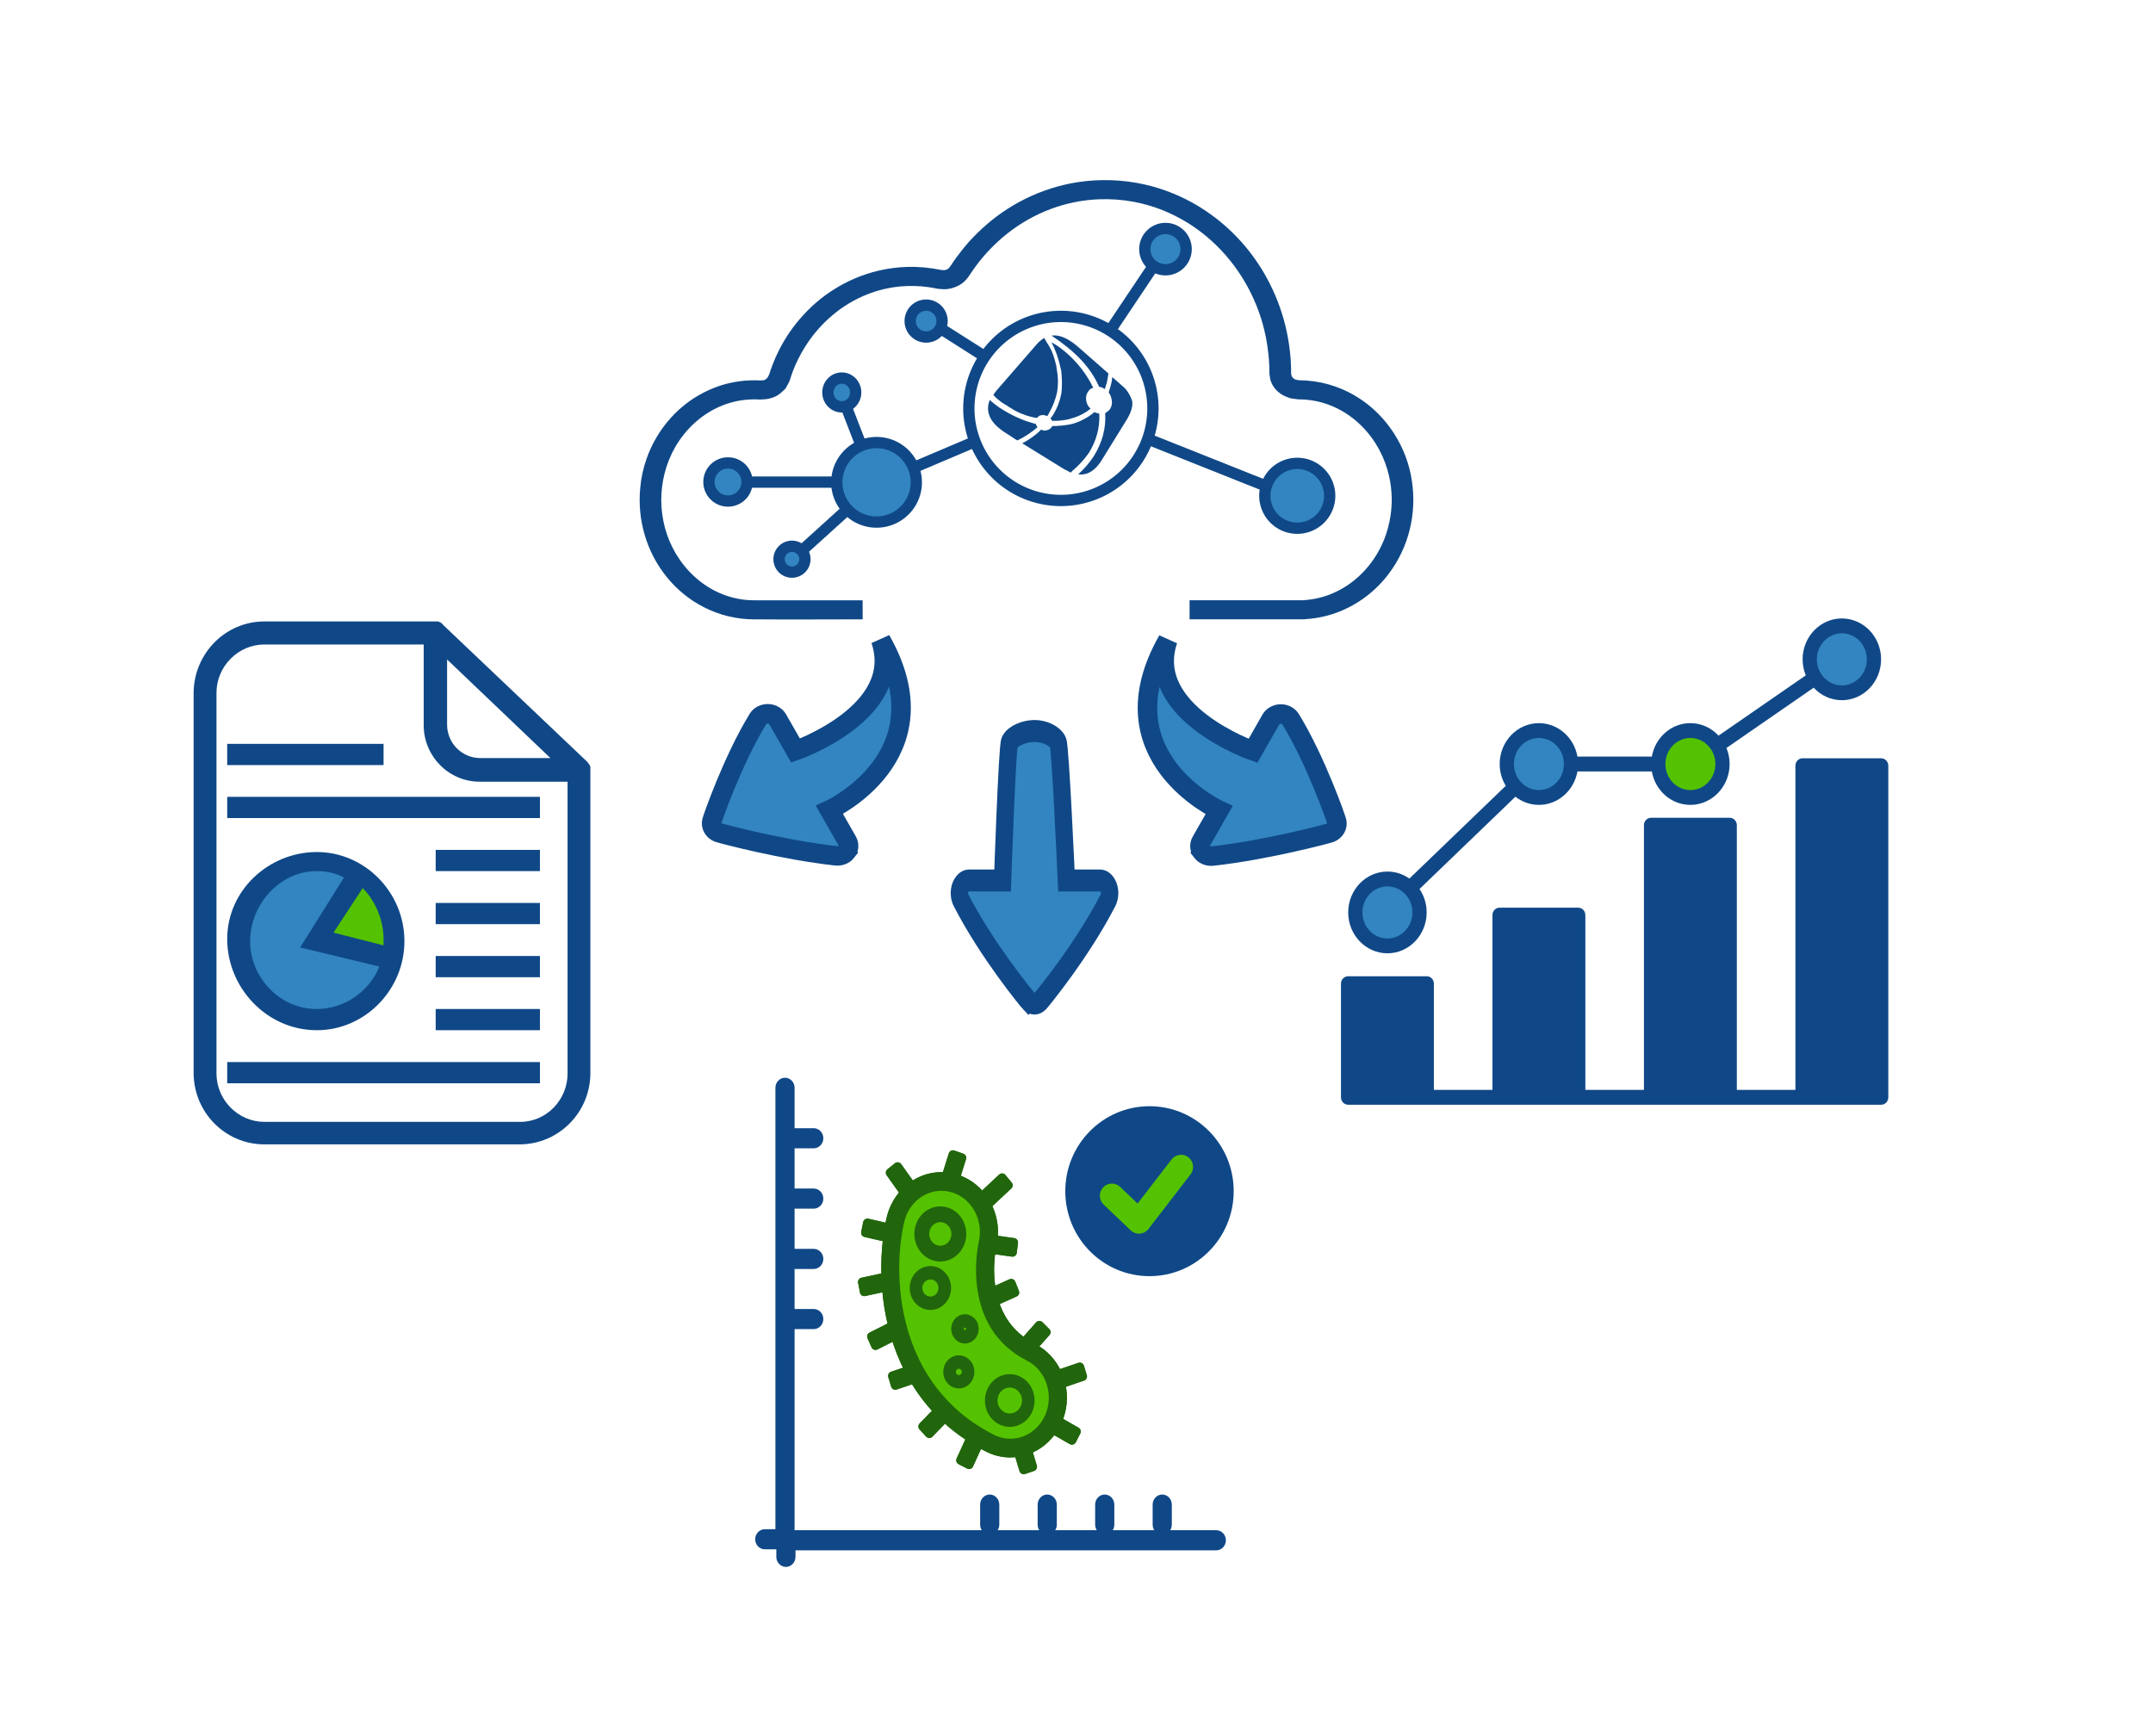
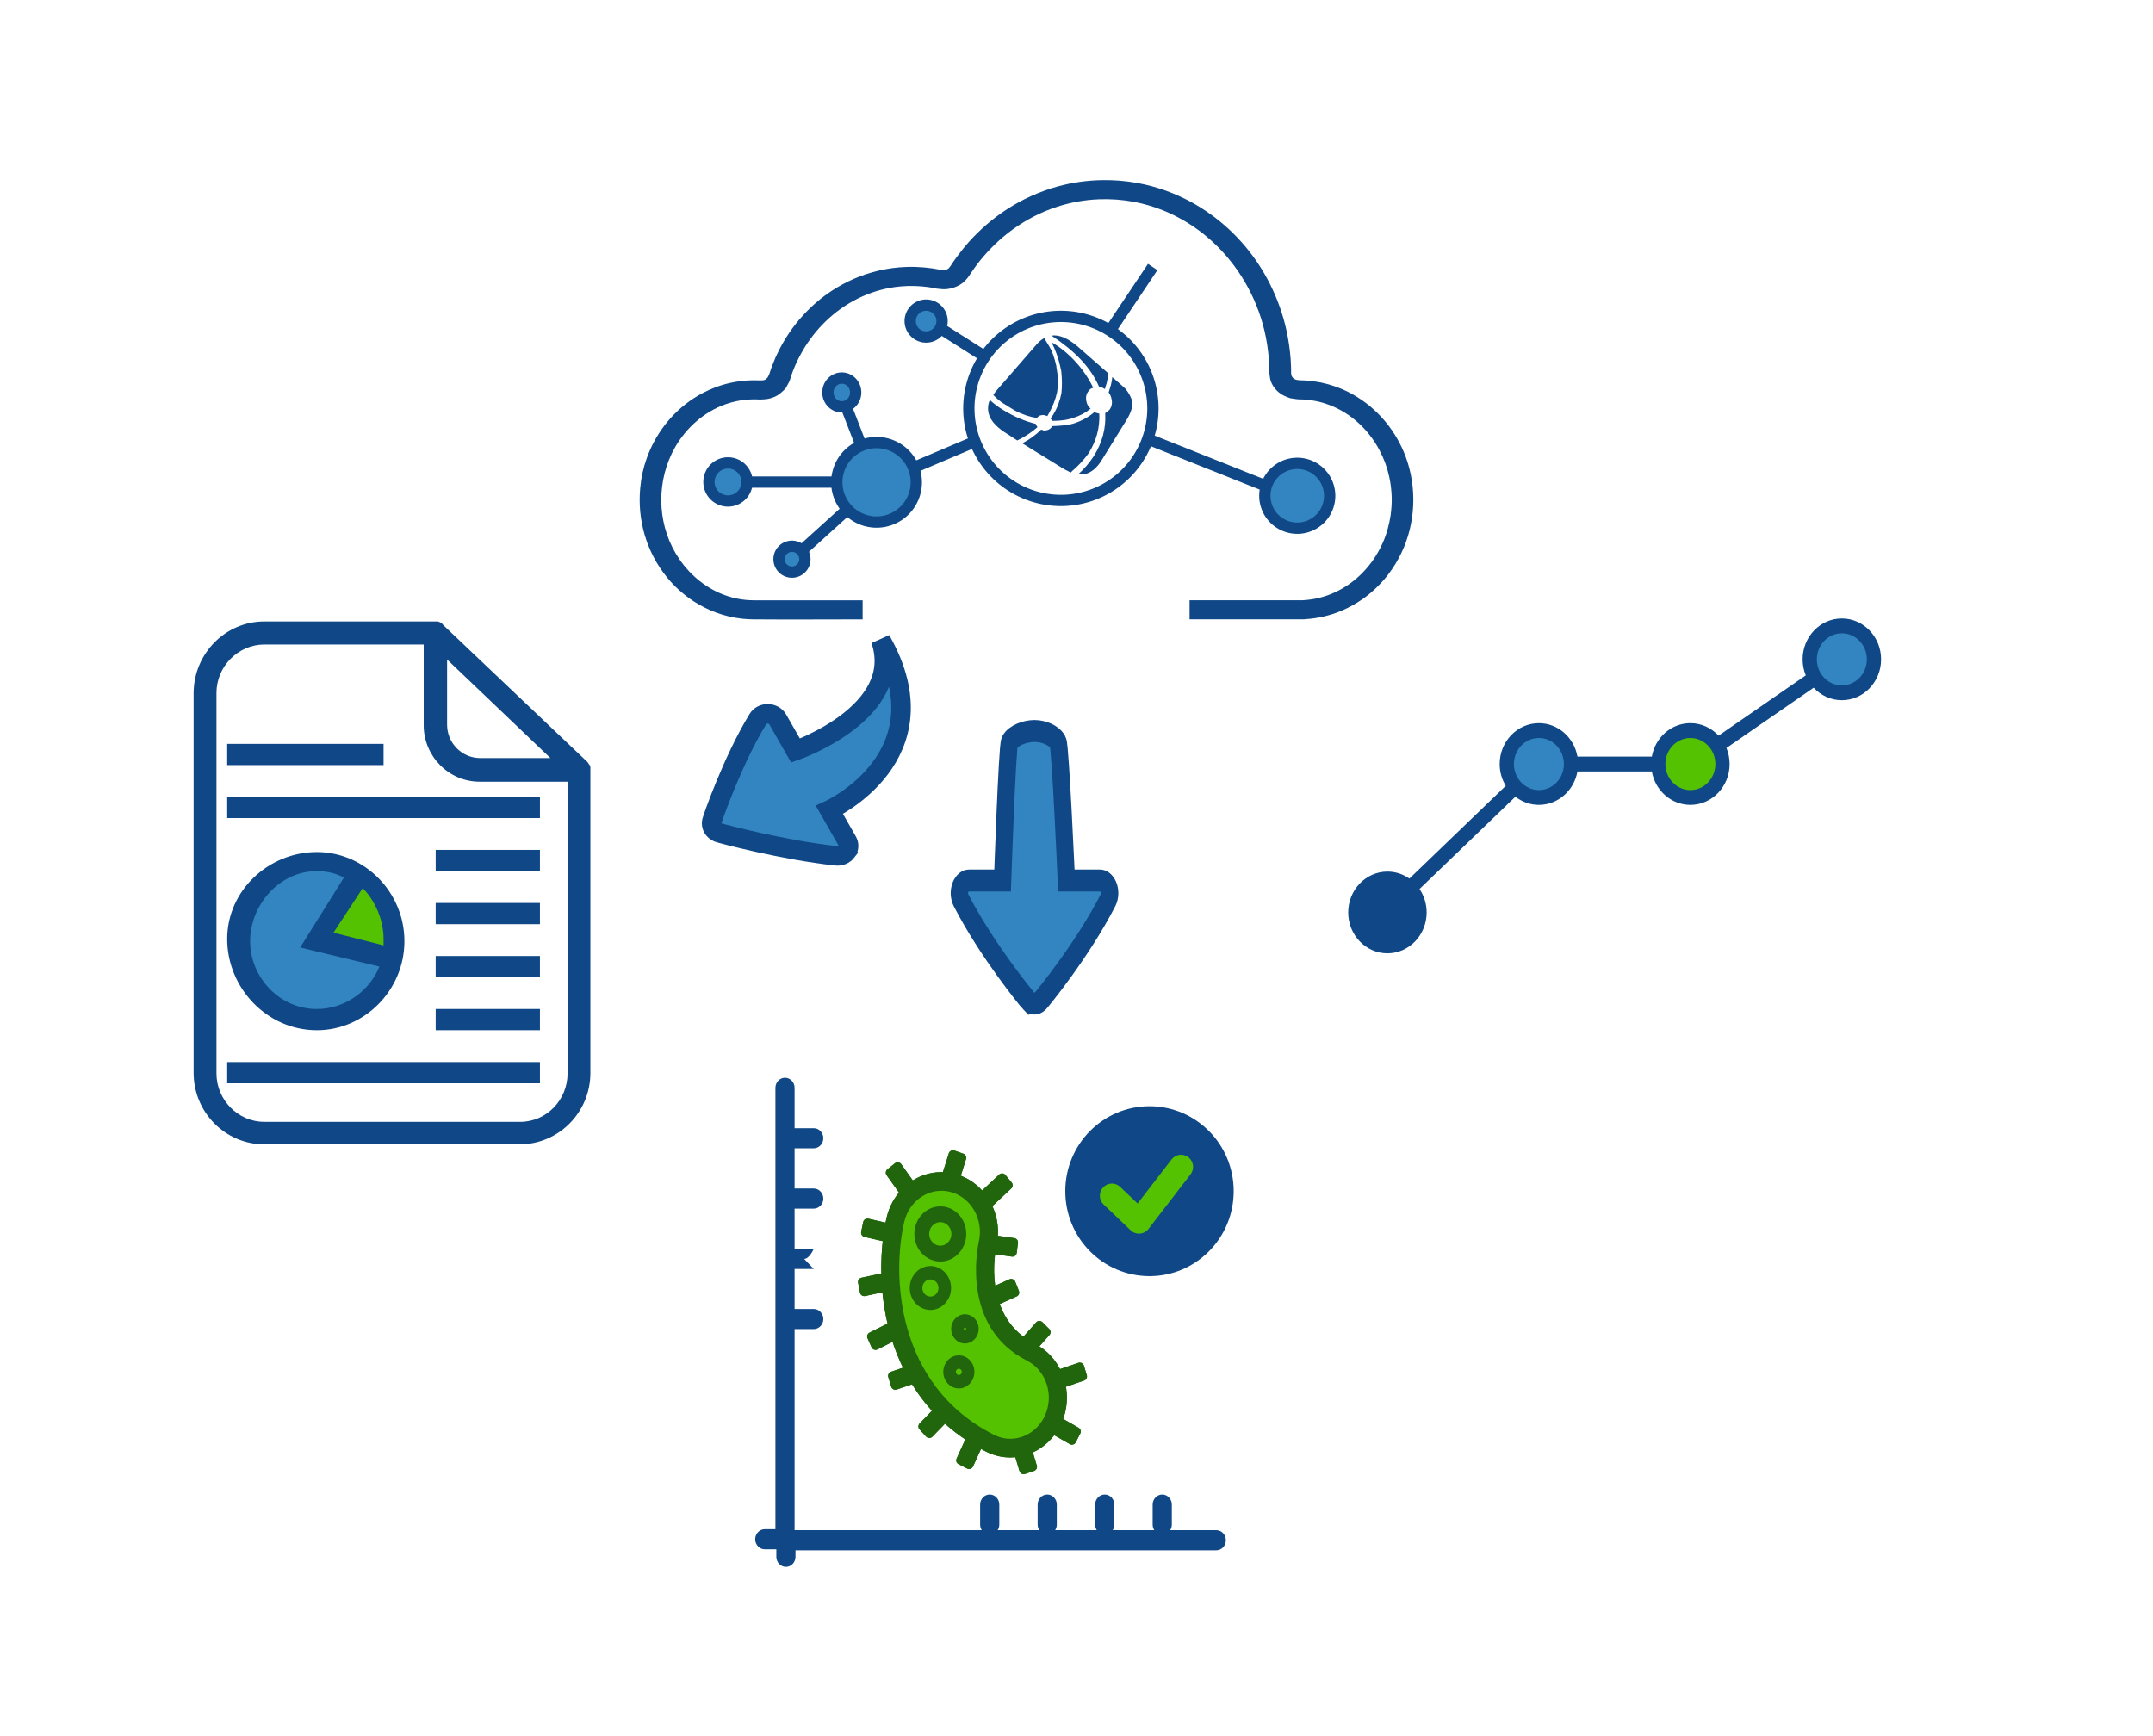
<svg xmlns="http://www.w3.org/2000/svg" height="250" viewBox="0 0 310 250" width="310">
  <path d="m156.95 113.26c.316-.26.704-.393 1.092-.393.385 0 .77.13 1.092.393.316.256 7.652 7.298 12.357 14.542.361.559.395 1.277.09 1.872-.309.595-.905.967-1.553.967h-6.161s-1.089 19.333-1.536 19.983c-.652.96-2.528 1.613-4.296 1.613-1.772 0-3.897-.653-4.552-1.613-.444-.653-1.283-19.983-1.283-19.983h-6.144c-.652 0-1.252-.372-1.557-.967-.305-.592-.27-1.313.094-1.876 4.705-7.241 12.048-14.283 12.357-14.539z" fill="#3285c1" stroke="#104887" stroke-width="3.172" transform="matrix(.787 0 0 -.997 24.579 257.04)" />
-   <path d="m173.06 122.66c.337.437.915.674 1.505.611 7.638-.825 16.656-3.224 16.987-3.358.34-.14.607-.374.769-.66.162-.286.219-.614.149-.945-.07-.323-2.941-8.678-6.644-14.743-.286-.468-.835-.754-1.429-.745-.594.008-1.137.314-1.407.788l-2.579 4.514s-15.815-5.497-12.264-15.939c-9.565 16.742 7.38 24.485 7.38 24.485l-2.572 4.503c-.273.477-.232 1.051.105 1.488z" fill="#3285c1" stroke="#104887" stroke-width="2.812" />
  <g fill="#104887">
    <path d="m85.006 110.491c0-.166-.082-.249-.164-.415l-.082-.083c-.082-.166-.164-.249-.247-.332l-20.713-19.677c-.082-.166-.164-.166-.247-.249l-.082-.083c-.164-.083-.247-.083-.411-.166h-.082-.247-24.659c-5.589 0-10.11 4.566-10.193 10.212v54.796c0 5.646 4.521 10.295 10.193 10.295h36.742c5.589 0 10.193-4.566 10.193-10.295v-43.588-.415zm-20.631-15.526 14.877 14.197h-10.11c-2.63 0-4.767-2.159-4.767-4.815v-9.382zm10.522 66.585h-36.824c-3.781 0-6.904-3.155-6.904-6.974v-54.796c0-3.819 3.123-6.974 6.904-6.974h22.933v11.623c0 4.483 3.617 8.136 8.055 8.136h12.659v42.01c0 3.819-3.041 6.974-6.822 6.974z" />
    <path d="m55.228 110.171h-22.515v-3.055h22.515z" />
    <path d="m62.733 122.383h15.01v3.055h-15.01z" />
    <path d="m62.733 130.024h15.01v3.055h-15.01z" />
    <path d="m62.733 137.664h15.01v3.055h-15.01z" />
    <path d="m62.733 145.294h15.01v3.055h-15.01z" />
    <path d="m77.743 155.992h-45.029v-3.055h45.029z" />
    <path d="m77.743 117.801h-45.029v-3.055h45.029z" />
    <path d="m45.622 148.352c6.904 0 12.609-5.804 12.609-12.83 0-7.026-5.704-12.83-12.609-12.83-6.904 0-12.909 5.498-12.909 12.524 0 7.026 5.704 13.135 12.909 13.135z" />
  </g>
  <path d="m55.228 135.217v.916l-7.205-1.833 4.203-6.415c1.801 1.833 3.002 4.582 3.002 7.331z" fill="#54c200" />
  <path d="m45.622 125.441c1.501 0 2.702.305 3.902.916l-6.304 10.081 11.407 2.749c-1.501 3.666-5.103 6.109-9.006 6.109-5.403 0-9.606-4.582-9.606-9.775 0-5.193 4.203-10.081 9.606-10.081z" fill="#3285c1" />
-   <path d="m270.863 109.195h-11.325c-.566 0-1.025.477-1.025 1.068v46.682h-8.435v-38.118c0-.591-.459-1.068-1.025-1.068h-11.326c-.566 0-1.025.477-1.025 1.068v38.118h-8.435v-25.173c0-.591-.459-1.068-1.025-1.068h-11.326c-.566 0-1.025.477-1.025 1.068v25.173h-8.434v-15.298c0-.591-.459-1.068-1.025-1.068h-11.326c-.566 0-1.025.477-1.025 1.068v16.366c0 .591.459 1.068 1.025 1.068h11.326 10.484 11.326 10.485 11.326 10.485 11.325c.566 0 1.025-.477 1.025-1.068v-47.75c0-.59-.459-1.068-1.025-1.068z" fill="#104887" />
  <path d="m199.767 137.276c3.116 0 5.65-2.64 5.65-5.885 0-1.256-.382-2.418-1.027-3.375l13.809-13.291c.944.737 2.111 1.179 3.378 1.179 2.764 0 5.067-2.082 5.552-4.819l10.708.001c.484 2.737 2.787 4.818 5.551 4.818 3.116 0 5.65-2.64 5.65-5.885 0-.82-.163-1.601-.454-2.311l12.557-8.68c1.028 1.108 2.465 1.801 4.057 1.801 3.116 0 5.65-2.64 5.65-5.886s-2.535-5.887-5.65-5.887c-3.115 0-5.648 2.641-5.648 5.887 0 .819.162 1.599.454 2.308l-12.558 8.681c-1.028-1.108-2.466-1.801-4.058-1.801-2.763 0-5.065 2.08-5.55 4.819h-10.709c-.485-2.737-2.787-4.818-5.551-4.818-3.115 0-5.648 2.641-5.648 5.887 0 1.153.325 2.228.877 3.138l-13.878 13.357c-.903-.638-1.991-1.01-3.162-1.01-3.114 0-5.647 2.641-5.647 5.888 0 3.245 2.533 5.884 5.646 5.884z" fill="#104887" />
  <path d="m265.199 91.194c1.985 0 3.6 1.682 3.6 3.751 0 2.068-1.615 3.75-3.6 3.75-1.984 0-3.598-1.682-3.598-3.75 0-2.069 1.614-3.751 3.598-3.751z" fill="#3285c1" />
  <path d="m243.389 106.269c1.985 0 3.6 1.683 3.6 3.752 0 2.068-1.615 3.749-3.6 3.749-1.984 0-3.598-1.681-3.598-3.749 0-2.069 1.614-3.752 3.598-3.752z" fill="#54c200" />
  <path d="m221.579 106.269c1.985 0 3.599 1.682 3.599 3.751 0 2.068-1.614 3.75-3.599 3.75-1.984 0-3.598-1.682-3.598-3.75 0-2.069 1.614-3.751 3.598-3.751z" fill="#3285c1" />
-   <path d="m199.767 127.64c1.985 0 3.6 1.683 3.6 3.752 0 2.068-1.615 3.749-3.6 3.749-1.983 0-3.597-1.681-3.597-3.749.001-2.069 1.614-3.752 3.597-3.752z" fill="#3285c1" />
  <g fill="#104887" transform="matrix(.69 0 0 .724 34.299 -535.36)">
    <path d="m204.1 1047.8h-90c-1.1 0-2-.9-2-2v-90c0-1.1.9-2 2-2s2 .9 2 2v88h88c1.1 0 2 .9 2 2s-.9 2-2 2z" />
    <path d="m120.1 967.84h-4c-1.1 0-2-.9-2-2s.9-2 2-2h4c1.1 0 2 .9 2 2s-.9 2-2 2z" />
    <path d="m120.1 979.84h-4c-1.1 0-2-.9-2-2s.9-2 2-2h4c1.1 0 2 .9 2 2s-.9 2-2 2z" />
-     <path d="m120.1 991.84h-4c-1.1 0-2-.9-2-2s.9-2 2-2h4c1.1 0 2 .9 2 2s-.9 2-2 2z" />
+     <path d="m120.1 991.84h-4c-1.1 0-2-.9-2-2s.9-2 2-2h4s-.9 2-2 2z" />
    <path d="m120.1 1003.8h-4c-1.1 0-2-.9-2-2s.9-2 2-2h4c1.1 0 2 .9 2 2s-.9 2-2 2z" />
    <path d="m158.82 1038.7v4c0 1.1-.9 2-2 2s-2-.9-2-2v-4c0-1.1.9-2 2-2s2 .9 2 2z" />
    <path d="m170.82 1038.7v4c0 1.1-.9 2-2 2s-2-.9-2-2v-4c0-1.1.9-2 2-2s2 .9 2 2z" />
    <path d="m182.82 1038.7v4c0 1.1-.9 2-2 2s-2-.9-2-2v-4c0-1.1.9-2 2-2s2 .9 2 2z" />
    <path d="m194.82 1038.7v4c0 1.1-.9 2-2 2s-2-.9-2-2v-4c0-1.1.9-2 2-2s2 .9 2 2z" />
    <path d="m109.88 1047.6h4c1.1 0 2-.9 2-2s-.9-2-2-2h-4c-1.1 0-2 .9-2 2s.9 2 2 2z" />
    <path d="m116.29 1045.1v4c0 1.1-.9 2-2 2s-2-.9-2-2v-4c0-1.1.9-2 2-2s2 .9 2 2z" />
  </g>
  <g fill="#104887" transform="matrix(.433 0 0 .437 143.86 149.68)">
    <path d="m50 78c-15.464 0-28-12.536-28-28s12.536-28 28-28 28 12.536 28 28-12.536 28-28 28z" fill="#104887" />
    <path d="m40.246 48.592c-1.606-1.517-4.138-1.444-5.654.162s-1.444 4.138.162 5.654l9 8.5c1.716 1.621 4.455 1.411 5.904-.452l14-18c1.356-1.744 1.042-4.257-.702-5.613s-4.257-1.042-5.613.702l-11.296 14.525-5.8-5.477z" fill="#54c200" />
  </g>
  <g transform="translate(-.186 -802.426)">
    <g fill="#104887" transform="matrix(.165 0 0 .156 94.67 847.11)">
      <path d="m386.43 70.527c1.521.232 3.272.934 5.138 2.218.353-1.985.937-3.737 1.52-5.371.584-2.919 1.169-5.956 1.519-9.108l-27.1-25.107c-8.525-7.59-16.113-10.861-22.535-9.808 19.969 14.046 33.997 28.911 41.45 47.177z" />
      <path d="m332.01 31.407-35.033 42.623c-1.133 1.344-1.903 2.723-2.803 4.088 2.453 2.919 5.489 5.606 8.876 7.941 1.05.702 2.102 1.402 3.269 2.104.117.115.352.232.469.35l6.071 3.971c6.191 3.504 12.731 5.84 19.385 6.89.352-.469.816-1.05 1.634-1.635.702-.584 1.755-.935 3.153-1.052 1.285-.116 2.688.232 4.204 1.052.35-.7.7-1.285 1.05-1.869l.818-1.636c3.269-6.189 5.487-12.495 6.773-18.918 1.05-6.89.936-13.895-.35-21.019-.234-1.285-.352-2.219-.352-2.919-1.752-7.942-3.736-13.896-6.071-17.867-2.335-3.97-3.738-6.423-4.088-7.239-.232-.351-.318-.562-.432-.679 0 0-.04.027-.15.095-2.22 1.399-4.439 3.268-6.424 5.72z" />
      <path d="m396.82 68.774c-.584 2.336-1.283 4.672-1.983 7.124 1.285 1.635 2.102 3.737 2.567 6.307.699 3.151.232 6.189-1.399 8.99-1.169 1.522-2.569 2.689-4.204 3.737.816 14.014-2.569 27.325-10.161 40.055-3.734 5.955-8.175 11.443-13.429 16.464.769.097 1.587.137 2.219.116 1.419-.019 2.786-.165 4.087-.465 5.14-1.401 9.692-5.373 13.662-11.794l23.005-39.356c1.753-3.272 3.036-6.308 3.737-9.226.351-1.519.584-3.037.584-4.322 0-.816 0-1.635-.117-2.451-1.05-3.971-3.035-7.824-5.955-11.561-1.285-1.285-2.453-2.335-3.504-3.386l-7.942-7.357c-.119 2.222-.585 4.675-1.169 7.126z" />
      <path d="m344.97 29.538c3.269 6.656 5.839 14.013 7.59 22.187.114 1.169.466 2.335.814 3.504.817 7.59.936 14.598.234 21.253-1.285 7.124-3.621 13.663-7.124 19.853l-2.451 3.502c.583.584 1.05 1.284 1.635 2.219 1.052 0 2.688 0 4.904-.116 2.102-.116 4.32-.468 6.774-.816 2.45-.468 4.554-1.052 6.306-1.753 5.723-1.749 10.859-4.67 15.413-8.525-1.984-1.985-3.272-4.204-3.62-6.656-.816-3.737-.232-7.007 1.869-9.692 1.05-1.751 2.451-2.686 4.088-2.919-11.13-24.491-29.53-38.287-36.43-42.041z" />
      <path d="m386.66 95.4c-1.521-.35-3.035-.816-4.32-1.401-4.788 4.321-10.511 7.824-17.401 10.276-2.221.816-5.725 1.519-10.627 2.103-5.023.469-7.942.584-8.758.469l-.7 1.284c-.816 1.05-1.751 1.749-2.802 2.219-1.169.351-2.105.583-2.805.698-.698.117-1.751-.23-3.269-.934-4.788 5.02-10.277 9.225-16.465 12.611v.117l36.668 23.939c1.751.816 3.504 1.868 5.487 3.036.116-.234.584-.699 1.401-1.521 5.487-4.902 10.276-10.394 14.36-16.465 6.665-11.323 9.816-23.469 9.233-36.43z" />
      <path d="m332.71 107.89c-.698-1.05-1.167-1.985-1.519-3.034-9.459-2.452-18.801-6.657-28.027-12.613-1.285-.814-2.569-1.749-3.856-2.567-2.919-2.218-5.722-4.437-8.174-6.889-1.635 3.972-1.983 8.058-1.05 12.263.234.814.466 1.751.816 2.686 2.219 5.723 7.357 11.21 15.53 16.464l8.642 5.955c6.66-3.389 12.499-7.475 17.637-12.265z" />
    </g>
    <g stroke="#104887" stroke-width="1.627">
      <path d="m132.07 869.62 9.029-3.836" fill="none" />
      <path d="m121.87 860.6 2.129 5.5" fill="none" />
      <path d="m121.74 876.19-5.845 5.293" fill="none" />
      <path d="m160.17 849.82 5.988-8.944" fill="none" />
-       <path d="m170.97 838.3a2.972 2.972 0 0 1 -2.972 2.972 2.972 2.972 0 0 1 -2.972-2.972 2.972 2.972 0 0 1 2.972-2.972 2.972 2.972 0 0 1 2.972 2.972z" fill="#3285c1" />
      <path d="m123.39 858.94a1.999 2.072 0 0 1 -1.999 2.072 1.999 2.072 0 0 1 -1.999-2.072 1.999 2.072 0 0 1 1.999-2.072 1.999 2.072 0 0 1 1.999 2.072z" fill="#3285c1" />
      <path d="m142.29 853.97-6.604-4.198" fill="none" />
      <path d="m135.83 848.66a2.295 2.295 0 0 1 -2.295 2.295 2.295 2.295 0 0 1 -2.295-2.295 2.295 2.295 0 0 1 2.295-2.295 2.295 2.295 0 0 1 2.295 2.295z" fill="#3285c1" />
      <path d="m165.51 865.66 16.623 6.624" fill="none" />
      <path d="m120.96 871.85h-13.403" fill="none" />
      <path d="m191.64 873.82a4.667 4.667 0 0 1 -4.667 4.667 4.667 4.667 0 0 1 -4.667-4.667 4.667 4.667 0 0 1 4.667-4.667 4.667 4.667 0 0 1 4.667 4.667z" fill="#3285c1" />
      <path d="m116.08 882.95a1.861 1.861 0 0 1 -1.861 1.861 1.861 1.861 0 0 1 -1.861-1.861 1.861 1.861 0 0 1 1.861-1.861 1.861 1.861 0 0 1 1.861 1.861z" fill="#3285c1" />
      <path d="m107.75 871.83a2.742 2.742 0 0 1 -2.742 2.742 2.742 2.742 0 0 1 -2.742-2.742 2.742 2.742 0 0 1 2.742-2.742 2.742 2.742 0 0 1 2.742 2.742z" fill="#3285c1" />
      <path d="m132.12 871.88a5.723 5.723 0 0 1 -5.723 5.723 5.723 5.723 0 0 1 -5.723-5.723 5.723 5.723 0 0 1 5.723-5.723 5.723 5.723 0 0 1 5.723 5.723z" fill="#3285c1" />
      <path d="m166.19 861.24a13.252 13.252 0 0 1 -13.252 13.252 13.252 13.252 0 0 1 -13.252-13.252 13.252 13.252 0 0 1 13.252-13.252 13.252 13.252 0 0 1 13.252 13.252z" fill="none" />
    </g>
  </g>
  <path d="m121.9 122.627c-.337.437-.915.674-1.505.611-7.638-.825-16.656-3.224-16.987-3.358-.34-.14-.607-.374-.769-.66-.162-.286-.219-.614-.149-.945.07-.323 2.941-8.678 6.644-14.743.286-.468.835-.754 1.429-.745.594.008 1.137.314 1.407.788l2.579 4.514s15.815-5.497 12.264-15.939c9.565 16.742-7.38 24.485-7.38 24.485l2.572 4.503c.273.477.232 1.051-.105 1.488z" fill="#3285c1" stroke="#104887" stroke-width="2.812" />
  <g stroke="#21660c" transform="matrix(.842 0 0 .842 157.425 44.984)">
    <path d="m-24.006 144.049-1.187 3.779c-.261-.025-.522-.051-.782-.051-1.873 0-3.629.625-5.084 1.701l-2.405-3.378-1.281 1.031 2.453 3.447c-1.103 1.181-1.926 2.674-2.328 4.38-.119.504-.224 1.055-.325 1.617l-3.682-.849-.341 1.668 3.77.87c-.26 2.009-.382 4.282-.301 6.696l-3.995.863.319 1.674 3.771-.815c.16 2.156.508 4.401 1.066 6.657l-3.596 1.806.687 1.545 3.361-1.689c.593 1.995 1.379 3.982 2.378 5.913l-2.842.965.489 1.628 3.19-1.082c1.121 1.902 2.476 3.73 4.096 5.433l-2.596 2.675 1.121 1.222 2.649-2.729c1.319 1.24 2.798 2.399 4.449 3.458l-1.748 3.836 1.449.744 1.701-3.734c.497.284 1.003.563 1.53.83 1.206.614 2.495.926 3.833.926.466 0 .926-.042 1.379-.118l.895 2.984 1.532-.52-.865-2.885c1.747-.653 3.274-1.877 4.351-3.498l3.233 1.848.764-1.505-3.189-1.823c.87-1.998 1.057-4.207.544-6.317l3.713-1.272-.493-1.625-3.76 1.287c-.87-2.013-2.359-3.626-4.266-4.589-.015-.008-.029-.016-.044-.024l2.334-2.628-1.168-1.17-2.614 2.943c-2.792-1.877-4.3-4.43-5.089-6.978l3.509-1.575-.625-1.575-3.31 1.485c-.618-3.136-.296-5.949-.07-7.292l3.589.51.212-1.691-3.502-.498c.271-2.081-.133-4.131-1.046-5.88l3.633-3.395-1.063-1.281-3.479 3.252c-1.131-1.469-2.676-2.591-4.509-3.131l1.11-3.537-1.526-.54zm-1.969 5.436c.6 0 1.2.079 1.787.234 3.882 1.033 6.277 5.236 5.331 9.374-.312 1.432-2.752 14.154 7.818 19.502 1.762.89 3.094 2.457 3.747 4.412.654 1.956.554 4.064-.288 5.937-1.204 2.694-3.798 4.434-6.607 4.434-1.093 0-2.149-.255-3.139-.759-17.317-8.753-17.863-28.192-15.733-37.247.817-3.466 3.729-5.886 7.084-5.886z" fill="#21660c" stroke-linejoin="round" stroke-width="1.489" />
    <path d="m-24.006 144.049-1.187 3.779c-.261-.025-.522-.051-.782-.051-1.873 0-3.629.625-5.083 1.701l-2.405-3.378-1.281 1.031 2.453 3.447c-1.103 1.181-1.926 2.674-2.328 4.38-.119.504-.224 1.055-.325 1.617l-3.682-.849-.341 1.668 3.77.87c-.26 2.009-.382 4.282-.301 6.696l-3.995.863.319 1.674 3.771-.815c.16 2.156.508 4.401 1.066 6.657l-3.596 1.806.687 1.545 3.361-1.689c.593 1.995 1.379 3.982 2.378 5.913l-2.842.965.489 1.628 3.19-1.082c1.121 1.902 2.476 3.73 4.096 5.433l-2.596 2.675 1.121 1.223 2.649-2.729c1.319 1.24 2.798 2.399 4.449 3.458l-1.748 3.836 1.449.744 1.701-3.734c.497.284 1.003.563 1.53.83 1.206.614 2.495.926 3.833.926.466 0 .926-.042 1.379-.118l.895 2.984 1.532-.52-.865-2.885c1.747-.653 3.274-1.877 4.351-3.498l3.233 1.848.764-1.505-3.189-1.823c.87-1.998 1.057-4.207.544-6.317l3.713-1.272-.493-1.625-3.76 1.287c-.87-2.013-2.359-3.626-4.266-4.589-.015-.008-.029-.016-.044-.024l2.334-2.628-1.168-1.17-2.614 2.943c-2.792-1.877-4.301-4.43-5.089-6.978l3.509-1.575-.625-1.575-3.31 1.485c-.618-3.136-.296-5.949-.07-7.292l3.589.51.212-1.691-3.502-.498c.271-2.081-.133-4.131-1.046-5.88l3.633-3.395-1.063-1.281-3.479 3.252c-1.131-1.469-2.676-2.591-4.509-3.131l1.11-3.537-1.526-.54z" fill="#21660c" stroke-linejoin="round" stroke-width="1.489" />
    <path d="m-25.975 149.485c.6 0 1.2.079 1.787.234 3.882 1.033 6.277 5.236 5.331 9.374-.312 1.432-2.752 14.154 7.818 19.502 1.762.89 3.094 2.457 3.747 4.412.654 1.956.554 4.064-.288 5.937-1.204 2.694-3.798 4.434-6.607 4.434-1.093 0-2.149-.255-3.139-.759-17.317-8.753-17.863-28.192-15.733-37.247.817-3.466 3.729-5.886 7.084-5.886z" fill="#54c200" stroke-linejoin="round" stroke-width="1.489" />
    <g fill="#21660c" transform="matrix(.548 0 0 .582 -42.013 142.31)">
      <path d="m28.913 33.535c-3.998 0-7.25-3.252-7.25-7.25s3.252-7.25 7.25-7.25 7.25 3.252 7.25 7.25-3.252 7.25-7.25 7.25zm0-11.563c-2.38 0-4.313 1.936-4.313 4.313s1.934 4.313 4.313 4.313c2.375 0 4.313-1.936 4.313-4.313s-1.938-4.313-4.313-4.313z" stroke-width="1.708" />
-       <path d="m50.583 82.476c-3.998 0-7.25-3.253-7.25-7.25 0-3.998 3.252-7.25 7.25-7.25s7.25 3.252 7.25 7.25c0 3.997-3.252 7.25-7.25 7.25zm0-11.564c-2.375 0-4.313 1.936-4.313 4.313s1.938 4.313 4.313 4.313c2.38 0 4.313-1.936 4.313-4.313s-1.933-4.313-4.313-4.313z" />
      <path d="m34.694 71.176c-2.403 0-4.358-1.956-4.358-4.359s1.955-4.358 4.358-4.358 4.359 1.955 4.359 4.358-1.955 4.359-4.359 4.359zm0-5.781c-.785 0-1.422.639-1.422 1.422 0 .786.637 1.423 1.422 1.423.786 0 1.423-.637 1.423-1.423 0-.784-.637-1.422-1.423-1.422z" />
      <path d="m36.599 57.972c-2.093 0-3.797-1.703-3.797-3.797s1.704-3.797 3.797-3.797c2.094 0 3.798 1.703 3.798 3.797s-1.705 3.797-3.798 3.797zm0-4.658c-.476 0-.86.388-.86.86s.385.86.86.86c.471 0 .86-.388.86-.86s-.39-.86-.86-.86z" />
      <path d="m25.821 48.118c-3.28 0-5.948-2.67-5.948-5.951s2.668-5.951 5.948-5.951c3.281 0 5.954 2.67 5.954 5.951s-2.672 5.951-5.954 5.951zm0-8.965c-1.663 0-3.011 1.351-3.011 3.014 0 1.664 1.348 3.014 3.011 3.014s3.018-1.351 3.018-3.014-1.355-3.014-3.018-3.014z" />
    </g>
  </g>
  <path d="m109.052 54.769c.187.007.187.005.374.015.094-.007.187-.01.281-.014.078-.004.156-.004.234-.016.078-.019.156-.041.234-.075.031-.021.078-.059.109-.089.062-.067.14-.135.218-.203l.016-.019c.078-.139.156-.276.218-.416.016-.018.016-.037.016-.056.016-.056.047-.114.062-.172.047-.172.109-.343.172-.515.078-.229.156-.457.25-.685.281-.747.608-1.482.983-2.202.889-1.728 1.996-3.366 3.353-4.849 1.232-1.366 2.652-2.6 4.258-3.64 2.028-1.32 4.32-2.322 6.769-2.881 1.279-.296 2.62-.468 3.946-.512 1.653-.054 3.307.091 4.913.423.156.012.312.041.468.045.062 0 .125-.014.172-.027.14-.029.265-.08.374-.147.047-.029.094-.059.125-.096.094-.1.172-.21.25-.312.156-.22.296-.438.437-.655.156-.215.312-.43.452-.642.577-.771 1.17-1.521 1.809-2.24 1.591-1.757 3.416-3.342 5.459-4.669 2.23-1.437 4.71-2.568 7.346-3.286 2.059-.56 4.211-.862 6.364-.896 1.685-.027 3.369.11 5.007.406 1.435.258 2.839.637 4.18 1.126 1.232.445 2.418.979 3.556 1.592.983.535 1.934 1.13 2.823 1.773 3.759 2.683 6.66 6.22 8.594 10.098 1.076 2.145 1.872 4.396 2.371 6.698.296 1.349.484 2.718.593 4.089.031.446.047.892.062 1.34v.63c.016.13.016.266.062.395.016.049.031.097.062.143.078.136.203.254.328.345.031.018.078.034.109.047.062.025.125.048.187.071v.004c.172.023.328.051.499.07.031.004.078 0 .125.001.265.004.265.005.53.016.125.007.125.007.265.015.359.026.717.059 1.076.107.702.096 1.404.24 2.09.43.686.189 1.357.425 2.012.703.515.224 1.029.472 1.513.745 3.697 2.062 6.317 5.404 7.658 9.037.406 1.106.702 2.248.873 3.401.717 4.652-.39 9.563-3.385 13.477-.452.604-.967 1.182-1.513 1.727-.655.649-1.357 1.252-2.121 1.794-.967.679-2.012 1.267-3.119 1.734-1.622.684-3.385 1.097-5.178 1.206v-.002l-.156.023-.172.007h-16.362v-2.745h16.206l-.078.013.234-.027c.203-.013.203-.011.406-.027.406-.038.827-.089 1.217-.165.827-.152 1.622-.388 2.386-.697 3.197-1.292 5.615-3.773 7.05-6.553.218-.421.406-.851.593-1.287.203-.524.39-1.06.53-1.6.172-.634.312-1.276.406-1.924.109-.833.172-1.675.156-2.515-.031-1.023-.14-2.044-.374-3.046-.281-1.303-.749-2.574-1.388-3.777-1.497-2.84-4.04-5.36-7.378-6.577-.499-.184-1.014-.338-1.544-.456-.624-.137-1.248-.224-1.872-.268-.281-.019-.561-.023-.842-.026l-.234-.018-.827-.117-.218-.048c-.125-.044-.234-.089-.359-.137-.25-.102-.515-.202-.733-.339-.764-.453-1.341-1.143-1.622-1.909-.125-.325-.156-.667-.203-1.006-.016-.08-.016-.08-.016-.159 0-.108 0-.217 0-.325 0-.247-.016-.493-.016-.74-.031-.69-.078-1.381-.172-2.068-.156-1.367-.421-2.726-.795-4.06-1.341-4.707-4.055-9.166-8.064-12.522-.858-.719-1.778-1.385-2.745-1.985-1.123-.688-2.293-1.289-3.525-1.784-1.341-.538-2.745-.951-4.18-1.223-1.653-.312-3.353-.435-5.038-.371-2.059.078-4.102.449-6.036 1.08-2.371.769-4.554 1.92-6.488 3.334-1.747 1.281-3.275 2.775-4.601 4.409-.561.696-1.061 1.419-1.56 2.159l-.047.084c-.078.099-.14.189-.218.284-.172.205-.343.408-.546.583-.639.546-1.497.896-2.371.996-.203.023-.39.032-.593.025-.218-.008-.421-.034-.624-.056l-.094-.007c-.078-.01-.14-.018-.218-.03-.187-.034-.374-.077-.562-.111-.234-.04-.452-.074-.671-.107-1.31-.177-2.652-.213-3.962-.092-1.014.091-1.996.272-2.964.535-.858.231-1.669.526-2.464.876-3.587 1.587-6.426 4.266-8.345 7.338-.671 1.088-1.248 2.23-1.7 3.407-.172.457-.328.92-.468 1.385l-.047.11-.047.107-.39.729c-.062.119-.078.152-.172.261-.078.081-.125.129-.203.2-.094.075-.172.152-.25.228-.203.185-.406.362-.655.508-.265.165-.562.29-.873.384-.172.052-.343.097-.515.129-.296.052-.577.062-.873.078l-.094.007c-.078.001-.156.004-.234.003-.14-.003-.281-.012-.406-.018-.218-.004-.421-.005-.624-.003-.764.018-1.544.103-2.293.262-.499.107-1.014.246-1.497.415-3.229 1.123-5.755 3.482-7.315 6.179-1.373 2.392-2.028 5.083-2.012 7.759.031 2.613.702 5.232 2.074 7.556 1.419 2.406 3.587 4.525 6.364 5.733.39.166.78.316 1.185.443.811.261 1.669.439 2.527.524.421.04.827.056 1.232.059h15.613v2.745c-5.272 0-10.544.044-15.816-.002-.53-.01-1.045-.037-1.56-.095-1.31-.146-2.605-.457-3.821-.916-1.107-.417-2.152-.954-3.135-1.585-.795-.517-1.529-1.098-2.215-1.728-.577-.53-1.107-1.094-1.591-1.687-3.041-3.702-4.32-8.396-3.884-12.924.125-1.444.437-2.876.936-4.26 1.201-3.385 3.509-6.518 6.769-8.639.452-.292.92-.563 1.404-.813.546-.28 1.107-.531 1.685-.751.702-.27 1.435-.49 2.199-.656.733-.162 1.482-.27 2.23-.327.374-.027.749-.038 1.123-.043.25.001.25.001.515.007z" fill="#104887" />
</svg>